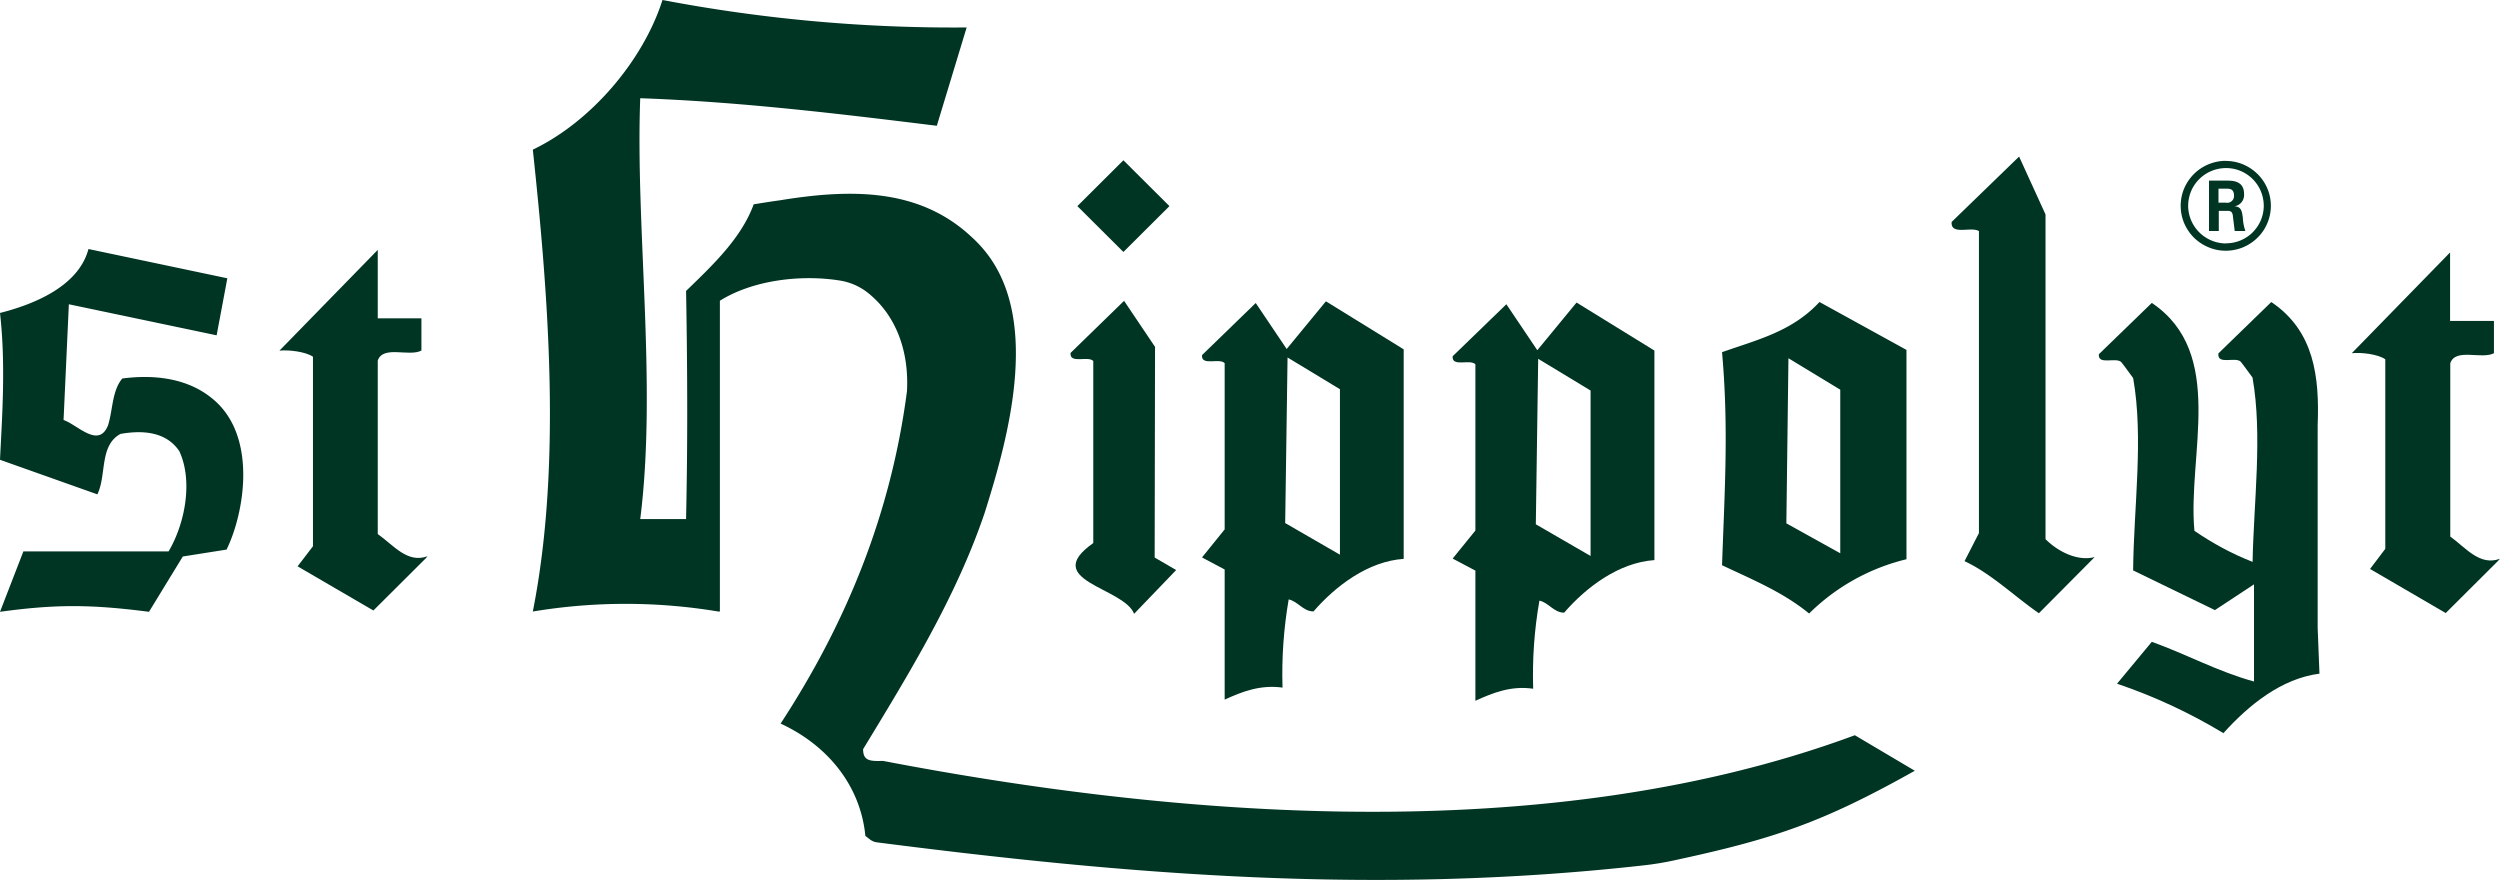
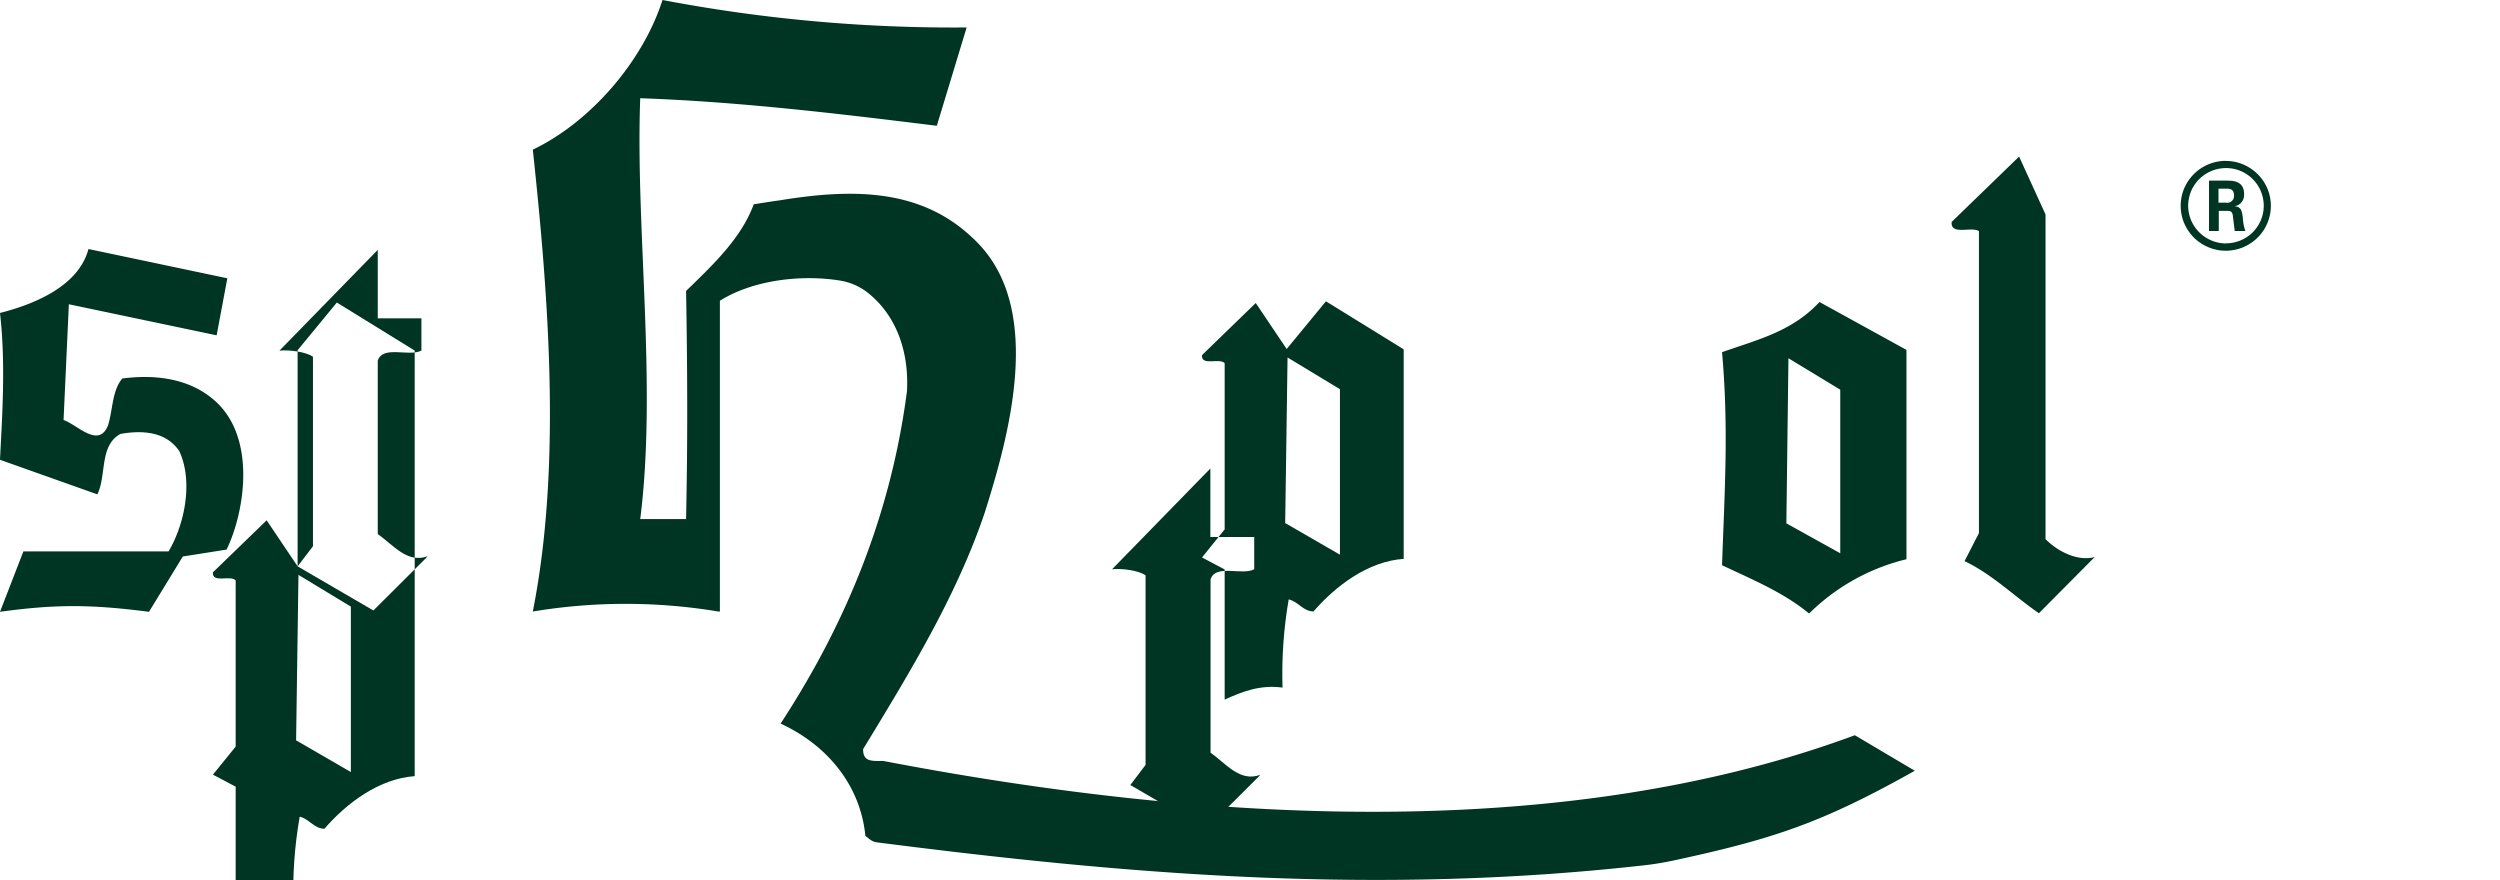
<svg xmlns="http://www.w3.org/2000/svg" viewBox="0 0 263.93 92.91">
  <path fill="#003423" fill-rule="evenodd" d="M215.95 56.92V22.64l-2.79-6.11-7.12 6.9c-.13 1.46 2.08.45 2.88.97v31.88l-1.52 2.96c2.89 1.37 5.18 3.65 7.85 5.5l5.89-5.93c-1.8.48-3.89-.58-5.2-1.9M7.26 32.12l15.61 3.28L24 29.38 9.34 26.29C8.3 30.21 3.63 32.12 0 33.04c.61 5.38.24 10.67 0 15.5l10.28 3.65c.99-2.05.19-5.16 2.44-6.38 2.26-.4 4.8-.28 6.21 1.82 1.46 3.14.61 7.63-1.13 10.58H2.47L0 64.59c5.82-.8 9.55-.8 15.73 0l3.57-5.84 4.62-.73c1.89-3.87 3.28-11.95-1.42-15.87-2.59-2.19-6.11-2.65-9.59-2.19-1.08 1.28-.99 3.28-1.5 4.93-.99 2.51-3.23-.05-4.7-.55l.56-12.23Zm227.73-15.14c-.94 0-1.86.28-2.65.8-.78.52-1.39 1.26-1.76 2.13-.36.87-.45 1.82-.27 2.74.18.92.64 1.76 1.3 2.43.67.66 1.52 1.11 2.44 1.3.92.18 1.88.09 2.75-.27.87-.36 1.61-.97 2.14-1.75.52-.78.8-1.7.8-2.63 0-1.26-.5-2.46-1.4-3.35s-2.1-1.39-3.37-1.39Zm0 8.72a4.02 4.02 0 0 1-3.68-2.47c-.3-.73-.38-1.52-.22-2.29.15-.77.53-1.48 1.09-2.03.56-.56 1.27-.93 2.04-1.09.77-.15 1.58-.08 2.3.22.73.3 1.35.81 1.79 1.46.44.65.67 1.42.68 2.2 0 .52-.1 1.04-.3 1.53-.2.48-.5.92-.87 1.3-.37.37-.82.66-1.3.86-.49.2-1.01.3-1.54.3m1.8-2.71c-.1-.68-.15-1.15-.88-1.2.3-.05.57-.21.76-.45.19-.24.27-.54.25-.85 0-1.41-1.23-1.41-1.86-1.41h-1.84v5.32h1.03v-2.13h.93c.38 0 .48.15.55.45 0 .08.18 1.43.2 1.68h1.13c-.16-.45-.25-.93-.27-1.41Zm-1.74-1.58h-.83v-1.48h.86c.28 0 .78 0 .78.73 0 .1-.01.21-.05.31s-.1.19-.18.26c-.08.07-.17.13-.27.16s-.21.04-.31.03Zm-152.65-.26c-.96.13-1.9.28-2.82.43-1.29 3.52-4.21 6.31-7.01 9.02l-.13.13c.08 4.53.12 8.7.12 12.77s-.04 7.23-.12 11.31h-4.84c1.79-14.17-.52-30.78 0-44.43 10.45.37 20.76 1.61 31.31 2.91l3.15-10.38c-10.77.09-21.53-.88-32.11-2.9-2.02 6.34-7.47 12.82-13.69 15.8 1.68 15.72 3.04 33.41 0 48.76a59.628 59.628 0 0 1 19.59 0H76V31.75c3.34-2.1 8.33-2.81 12.62-2.14 1.06.16 2.05.58 2.9 1.22 3.16 2.45 4.46 6.38 4.23 10.48-1.68 12.87-6.35 24.39-13.34 35.08 4.94 2.28 8.43 6.52 8.95 11.86l.52.4c.21.15.45.25.71.28 26.4 3.39 52.63 5.62 81.09 2.41.97-.11 1.93-.27 2.88-.47 10.75-2.31 15.82-4.02 25.59-9.5l-6.33-3.75c-34.28 12.7-75.56 7.89-102.6 2.71-1.39.04-2.1 0-2.1-1.24C96 71.06 100.95 63 103.94 54.18c2.63-8.3 6.19-21.31-.63-28.44-.18-.19-.37-.38-.56-.56l-.1-.09c-5.51-5.22-12.71-5.18-20.27-3.95m109.71 10.74c-2.9 3.13-6.56 3.98-10.29 5.3.71 8.03.27 14.59 0 22.49 3.12 1.49 6.4 2.81 9.19 5.1a21.93 21.93 0 0 1 10.28-5.73v-22.1l-9.19-5.06Zm2.19 26.53-5.69-3.16.22-17.43 5.47 3.32v17.27Z" />
-   <path fill="#003423" d="M244.68 66.28V44.91c.2-5.11-.35-9.97-4.89-13.02l-.03.02-5.56 5.4v.05c-.11 1.2 1.83.26 2.37.84 0 0 .65.83 1.24 1.67v.03c1.06 6.06.12 13.11 0 19.42-2.17-.85-4.22-1.96-6.14-3.28-.75-8 3.39-18.76-4.5-24.06l-5.59 5.42c-.11 1.2 1.83.26 2.38.84 0 0 .65.84 1.24 1.67 1.13 6.34.05 13.77 0 20.31l8.63 4.19 4.13-2.72v10.26c-3.83-1.05-7.12-2.88-10.79-4.19l-3.67 4.42c3.92 1.33 7.69 3.08 11.23 5.22 2.64-2.93 6.09-5.76 10.14-6.28l-.19-4.85Z" />
-   <path fill="#003423" fill-rule="evenodd" d="M115.42 57.33c-5.65 3.98 3.23 4.67 4.31 7.47l4.44-4.62-2.27-1.32.04-22.24-3.27-4.86-5.65 5.5c-.11 1.2 1.85.27 2.4.85v19.22Z" />
-   <path fill="#003423" d="m113.74 21.76 4.86-4.84 4.86 4.84-4.86 4.84-4.86-4.84Z" />
-   <path fill="#003423" fill-rule="evenodd" d="m135.84 36.85-3.27-4.86-5.67 5.5c-.11 1.2 1.85.26 2.39.85v17.55l-2.39 2.96 2.39 1.27v13.74c1.86-.85 3.76-1.59 6.11-1.27-.1-3.12.12-6.23.65-9.31.98.21 1.53 1.27 2.62 1.27 2.34-2.7 5.76-5.29 9.52-5.55V36.88l-8.21-5.07-4.14 5.03Zm5.62 21.71-5.78-3.34.25-17.48 5.53 3.35v17.47ZM31.42 59.79l8 4.66 5.55-5.53.17-.2c-2.14.8-3.63-1.2-5.26-2.34V38.07c.55-1.65 3.29-.37 4.61-1.06v-3.4h-4.61v-7.23L29.5 37.02c.99-.11 2.77.11 3.54.64v20.01l-1.63 2.13ZM162.3 36.98l-3.27-4.86-5.67 5.49c-.11 1.2 1.85.26 2.4.85v17.55l-2.4 2.96 2.4 1.27v13.74c1.86-.84 3.76-1.61 6.1-1.27-.1-3.12.12-6.23.66-9.3.98.21 1.52 1.27 2.61 1.27 2.34-2.7 5.77-5.29 9.53-5.55V37.01l-8.22-5.07-4.14 5.03Zm5.61 21.71-5.77-3.34.25-17.47 5.53 3.35v17.46Zm82.29 1.37s7.85 4.57 8 4.66l5.55-5.53.17-.2c-2.14.8-3.63-1.2-5.24-2.34v-18.3c.55-1.65 3.29-.37 4.61-1.06v-3.41h-4.63v-7.23l-10.38 10.64c.99-.11 2.77.1 3.54.64v20.01l-1.62 2.14Z" />
+   <path fill="#003423" fill-rule="evenodd" d="m135.84 36.85-3.27-4.86-5.67 5.5c-.11 1.2 1.85.26 2.39.85v17.55l-2.39 2.96 2.39 1.27v13.74c1.86-.85 3.76-1.59 6.11-1.27-.1-3.12.12-6.23.65-9.31.98.21 1.53 1.27 2.62 1.27 2.34-2.7 5.76-5.29 9.52-5.55V36.88l-8.21-5.07-4.14 5.03Zm5.62 21.71-5.78-3.34.25-17.48 5.53 3.35v17.47ZM31.42 59.79l8 4.66 5.55-5.53.17-.2c-2.14.8-3.63-1.2-5.26-2.34V38.07c.55-1.65 3.29-.37 4.61-1.06v-3.4h-4.61v-7.23L29.5 37.02c.99-.11 2.77.11 3.54.64v20.01l-1.63 2.13Zl-3.27-4.86-5.67 5.49c-.11 1.2 1.85.26 2.4.85v17.55l-2.4 2.96 2.4 1.27v13.74c1.86-.84 3.76-1.61 6.1-1.27-.1-3.12.12-6.23.66-9.3.98.21 1.52 1.27 2.61 1.27 2.34-2.7 5.77-5.29 9.53-5.55V37.01l-8.22-5.07-4.14 5.03Zm5.61 21.71-5.77-3.34.25-17.47 5.53 3.35v17.46Zm82.29 1.37s7.85 4.57 8 4.66l5.55-5.53.17-.2c-2.14.8-3.63-1.2-5.24-2.34v-18.3c.55-1.65 3.29-.37 4.61-1.06v-3.41h-4.63v-7.23l-10.38 10.64c.99-.11 2.77.1 3.54.64v20.01l-1.62 2.14Z" />
</svg>